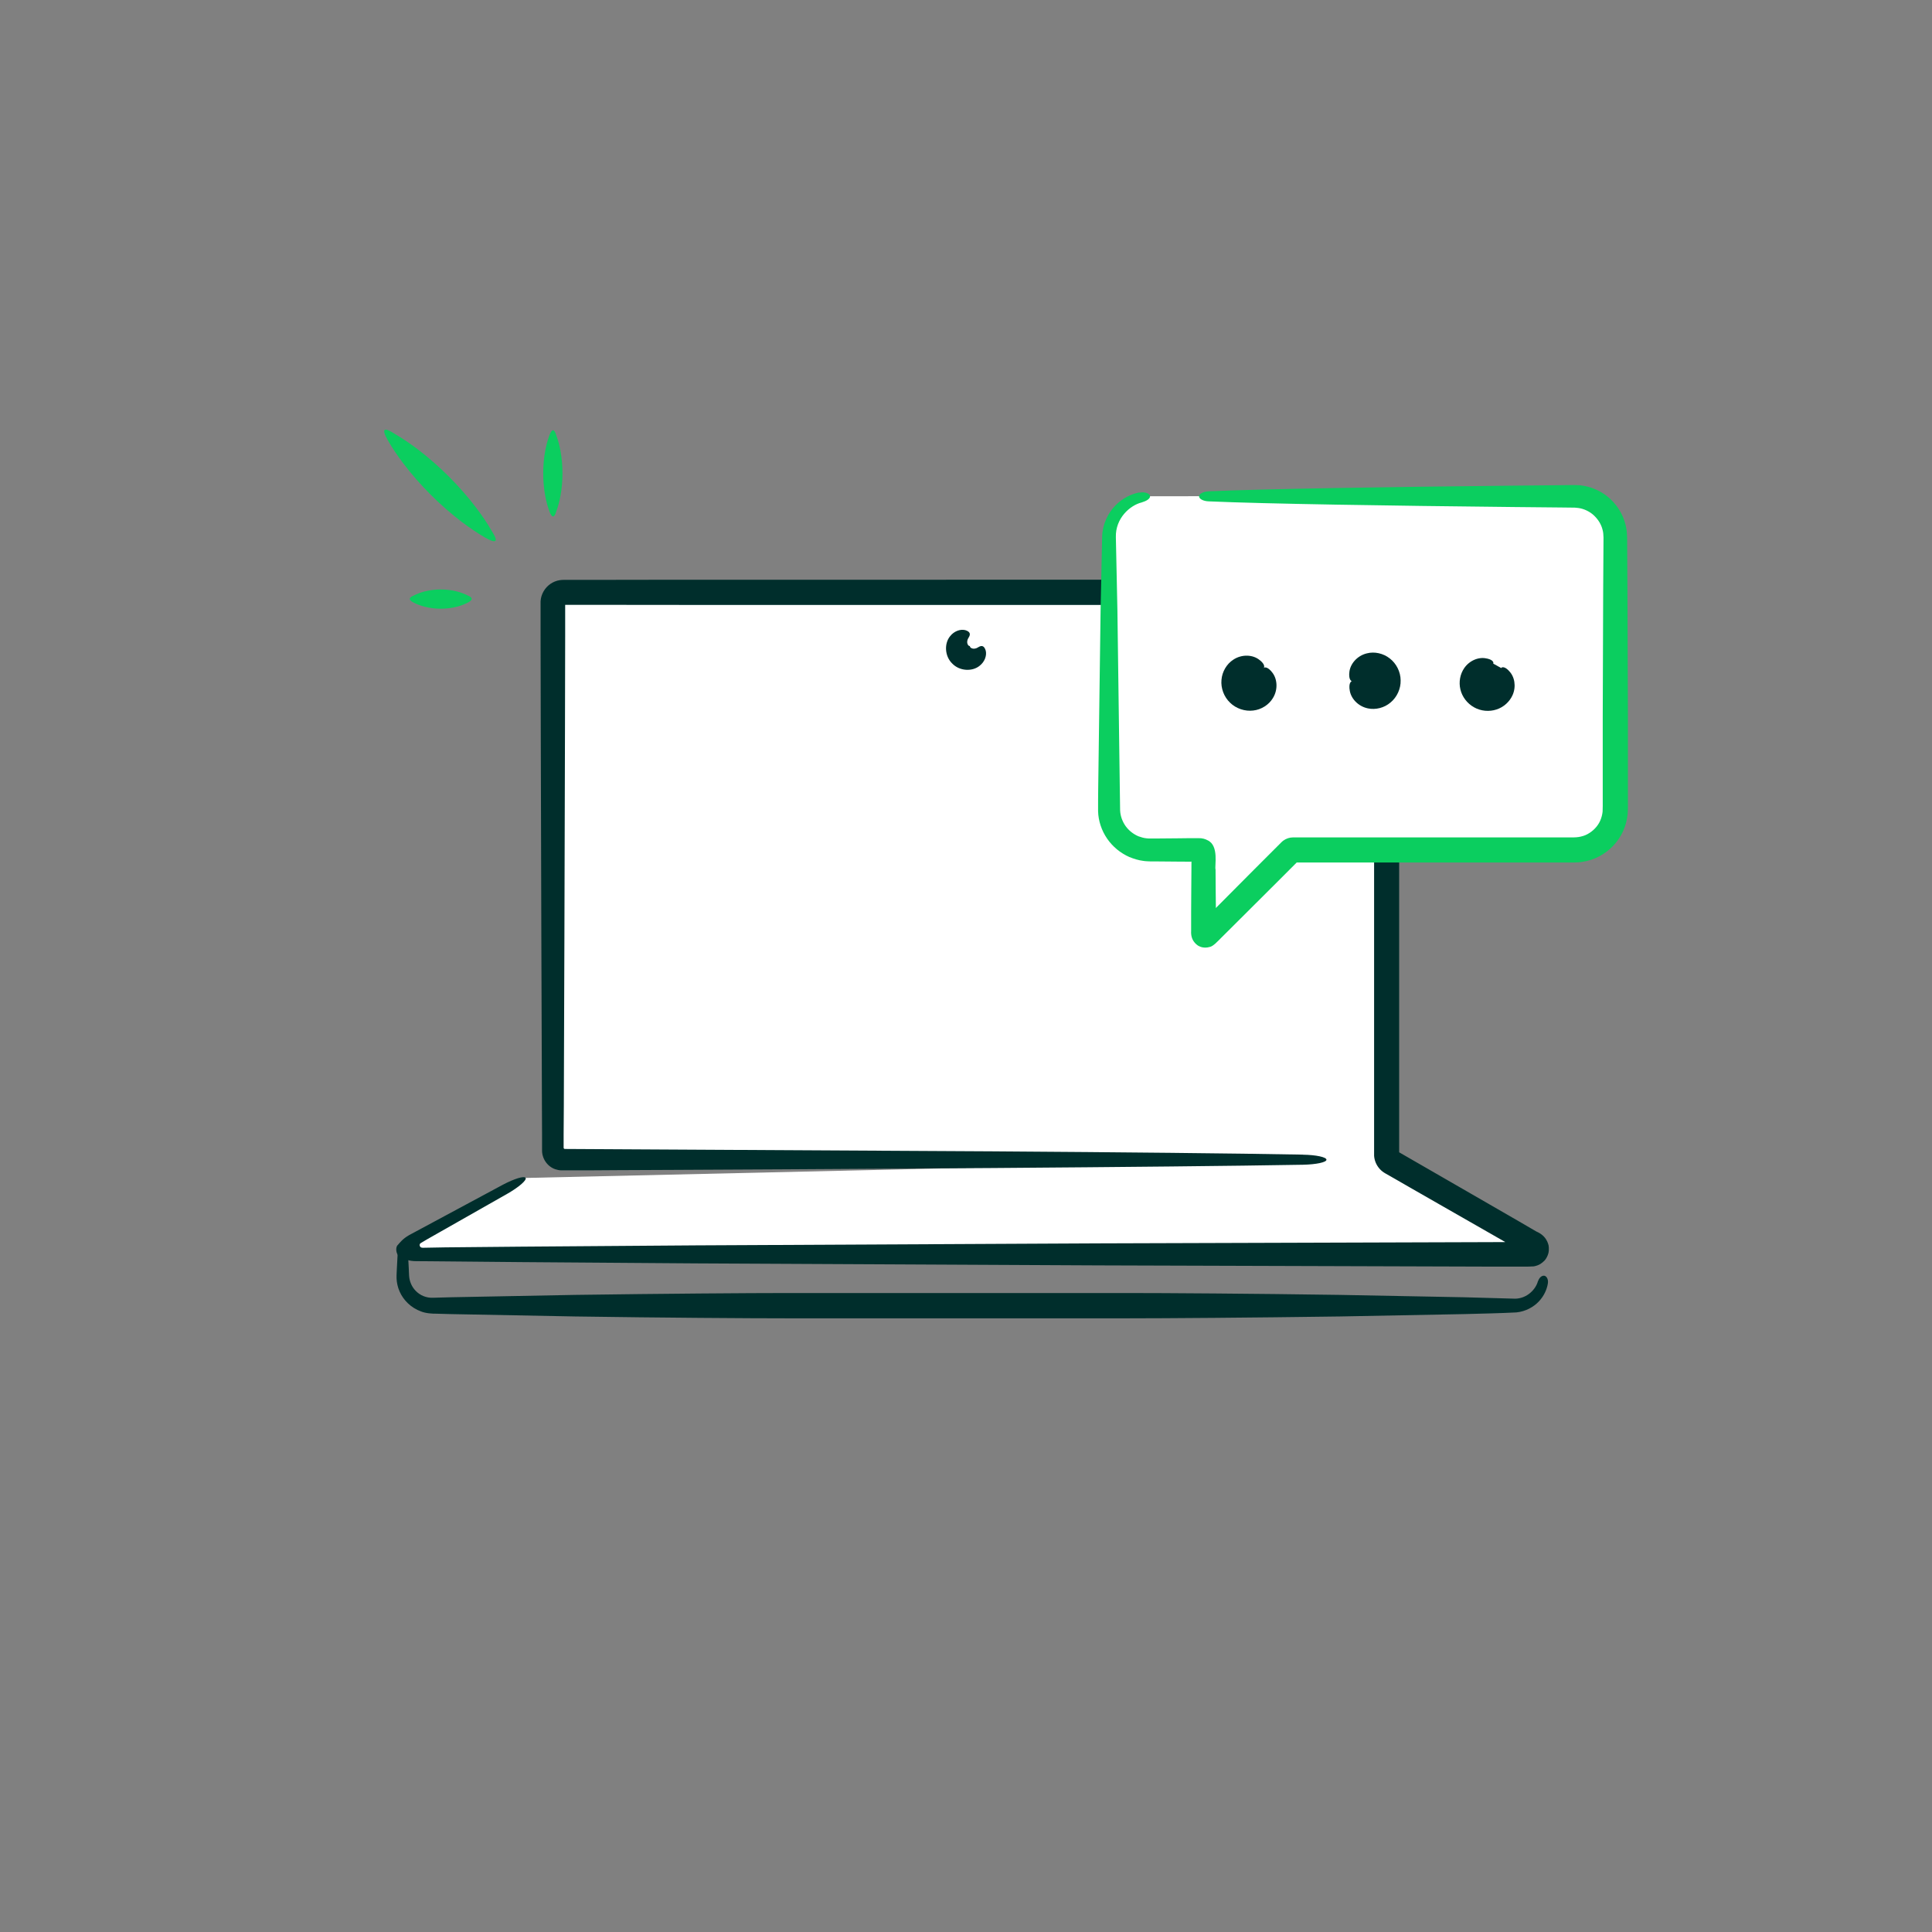
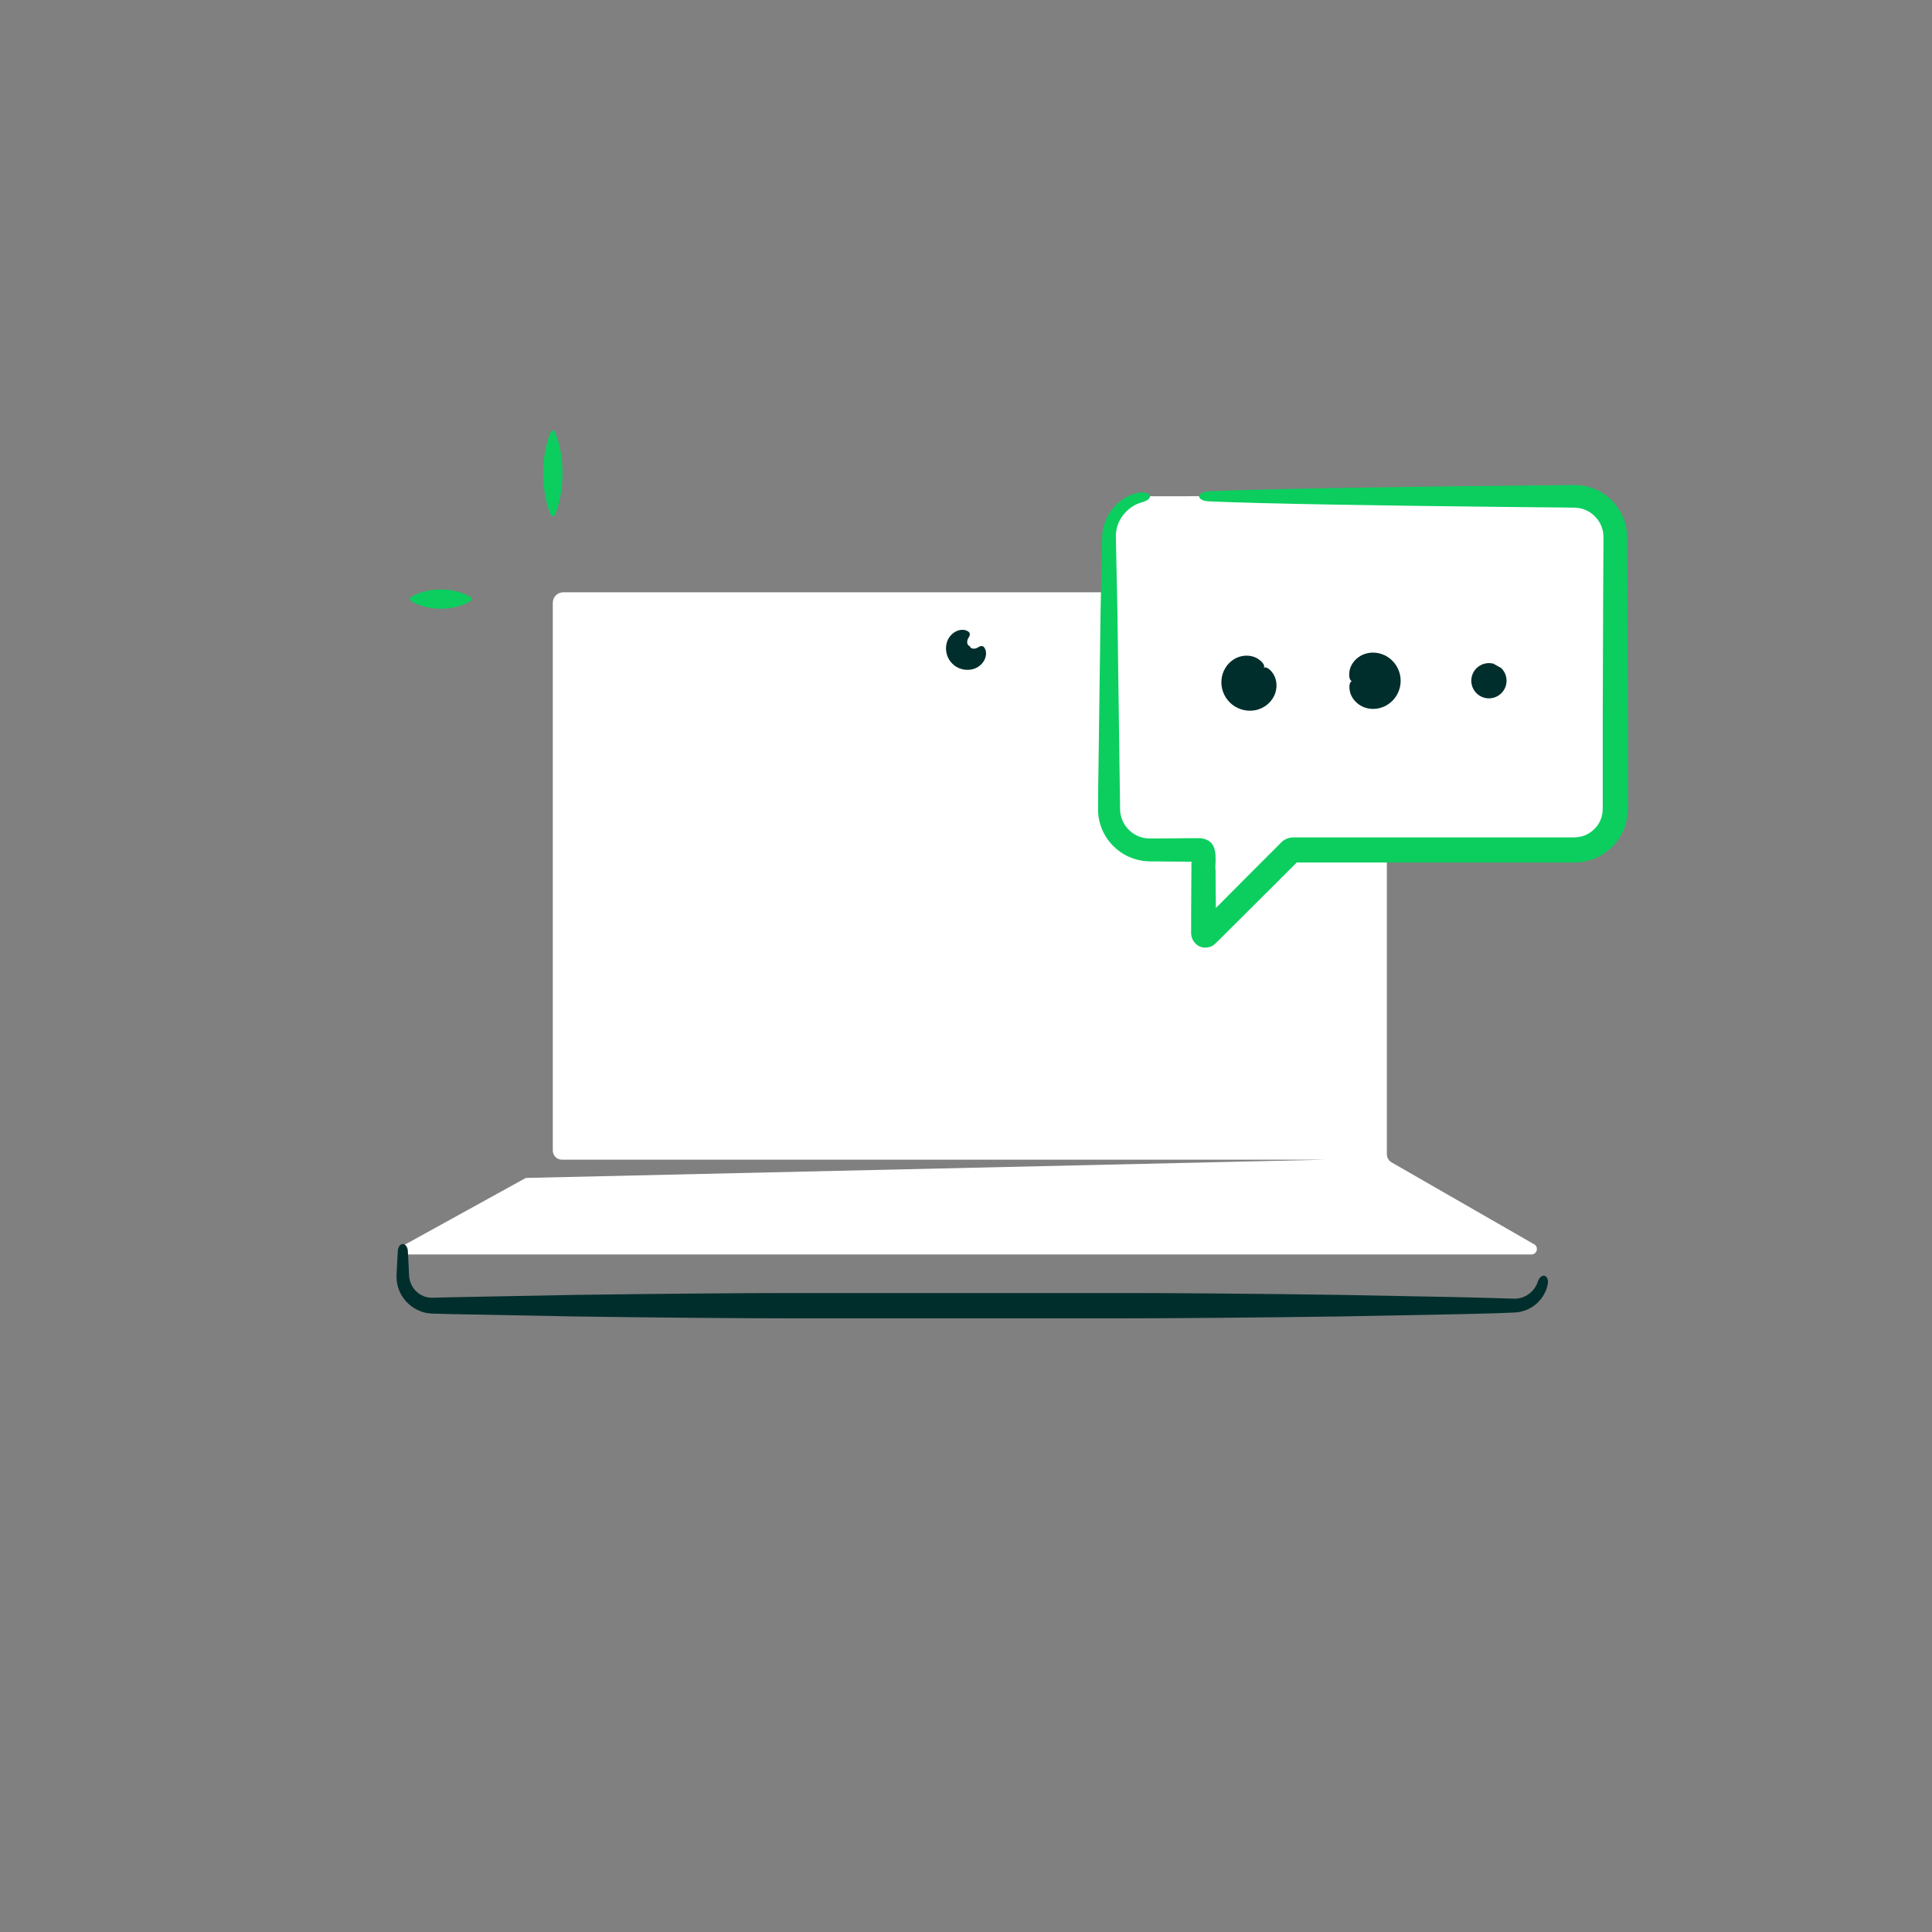
<svg xmlns="http://www.w3.org/2000/svg" id="Layer_1" viewBox="0 0 300 300">
  <rect x="0" y="0" width="300" height="300" fill="#808080" stroke="none" />
  <defs>
    <style>.cls-1{fill:#002e2c;}.cls-2{fill:#fff;}.cls-3{fill:#0bce5f;}</style>
  </defs>
  <g>
    <path class="cls-2" d="M81.65,182.91l-18.57,10.24c-.87,.35-.62,1.64,.31,1.64H237.8c.93,0,1.18-1.29,.31-1.64l-22.03-12.66c-.45-.26-.73-.75-.73-1.27V93.59c0-.89-.72-1.62-1.62-1.62H87.46c-.89,0-1.62,.72-1.62,1.62v85.08c0,.77,.63,1.4,1.4,1.4h118.71" />
-     <path class="cls-1" d="M202.3,179.29c-10.81-.2-27.93-.37-48.21-.51-20.06-.11-43.23-.24-66.42-.37-.11-.03-.17-.15-.15-.25v-2l.03-4.39c.01-2.92,.02-5.84,.03-8.75,.02-5.81,.04-11.58,.06-17.24,.03-11.33,.06-22.27,.09-32.42,.01-5.08,.02-9.96,.03-14.59,0-1.16,0-2.3,0-3.43,0-.47,0-.93,0-1.4,0-.01,.01-.02,.01-.02,1.75,0,3.45,0,5.09,0,8.18,0,15.19,.01,20.61,.02h99.9v77.98c0,1.25,0,2.58,0,3.99,0,.71,0,1.43,0,2.17,0,.46,0,.92,0,1.39,.05,.75,.36,1.48,.88,2.05,.26,.29,.57,.52,.91,.71l.6,.34c.35,.2,.7,.4,1.05,.6,.71,.41,1.43,.82,2.17,1.25,1.48,.85,3.02,1.73,4.61,2.64,3.13,1.79,6.48,3.71,10.02,5.73,.01,.01,.13,.04,.08,.08h-.08c-.89,0-1.79,.01-2.69,.01-18.15,.06-39.12,.12-60.42,.19-21.3,.11-42.91,.21-62.35,.31-9.72,.07-18.89,.14-27.2,.2-4.16,.04-8.1,.08-11.78,.11-1.15,.02-2.25,.04-3.32,.06-.2,0-.46,.03-.59-.15-.13-.16-.13-.41,.02-.54,.34-.2,.67-.4,.99-.59,6.38-3.62,9.71-5.51,12.52-7.11,1.8-1.03,3.02-2.1,2.83-2.45-.2-.36-1.75,.11-3.58,1.08-3.25,1.75-7.12,3.82-14.51,7.8-1.03,.59-1.43,1.17-1.85,1.63-.2,.31-.2,.91,.03,1.33,.24,.48,.59,.56,.88,.67,.34,.12,.7,.27,1.25,.36,.55,.09,1.29,.04,1.95,.06,1.11,0,2.24,.02,3.38,.03,3.69,.04,7.63,.07,11.78,.11,8.31,.06,17.48,.13,27.2,.2,19.43,.1,41.05,.2,62.35,.31,21.3,.07,42.27,.13,60.42,.19,1.36,0,2.71,0,4.04,0,1.07-.02,2.24,.04,3.22-.04,.89-.17,1.27-.54,1.55-.8,.24-.18,.72-.9,.77-1.64,.03-.81-.05-.92-.25-1.43-.22-.44-.61-1.08-1.72-1.56-.89-.52-1.78-1.04-2.66-1.55-3.65-2.11-7.11-4.1-10.35-5.97-2.97-1.71-5.73-3.3-8.26-4.76,0-2.6,0-4.95,0-7.03V93.55c0-.23-.03-.47-.08-.69-.1-.45-.28-.88-.53-1.26-.5-.76-1.31-1.3-2.22-1.5-.22-.05-.46-.07-.69-.08H113.49c-5.43,0-12.43,0-20.61,.02-1.02,0-2.06,0-3.12,0-.53,0-1.06,0-1.6,0h-.46c-.27,0-.54,0-.8,.05-.52,.08-1.02,.29-1.45,.59-.86,.6-1.45,1.6-1.51,2.69,0,.65,0,1.3,0,1.96,0,1.13,0,2.27,0,3.43,.01,4.63,.02,9.51,.03,14.59,.03,10.15,.06,21.09,.09,32.42,.02,5.67,.04,11.43,.06,17.24,.01,2.91,.02,5.83,.03,8.75l.02,4.39v2.4c-.04,1.35,.82,2.59,2.06,3.01,.31,.1,.62,.17,.96,.17h4.13l4.39-.03c2.92-.01,5.84-.03,8.75-.04,5.81-.03,11.57-.06,17.24-.09,11.33-.07,22.26-.14,32.4-.2,20.28-.15,37.4-.32,48.21-.51,2.07-.04,3.66-.38,3.66-.78s-1.59-.75-3.66-.78Z" />
  </g>
  <path class="cls-1" d="M238.81,198.94c-.32,1.23-1.64,2.67-3.51,2.72-2.33-.07-5-.14-7.89-.22-5.85-.11-12.6-.24-19.36-.37-13.51-.2-27.04-.29-33.29-.29h-52.19c-6.26,0-19.78,.1-33.29,.29-6.76,.13-13.51,.26-19.36,.37-.73,.02-1.45,.04-2.15,.06-.79,.03-1.13,.03-1.66-.12-.96-.27-1.74-.96-2.16-1.76-.21-.4-.34-.83-.4-1.25-.05-.39-.05-1.02-.08-1.48-.05-.99-.1-1.88-.14-2.66-.04-.6-.38-1.06-.78-1.06s-.75,.46-.78,1.06c-.04,.78-.09,1.67-.14,2.66-.01,.53-.07,.94-.05,1.64,.03,.66,.18,1.35,.47,2.01,.57,1.32,1.75,2.53,3.33,3.1,.74,.3,1.78,.36,2.4,.35,.7,.02,1.42,.04,2.15,.06,5.85,.11,12.6,.24,19.36,.37,13.51,.2,27.04,.29,33.29,.29h52.19c6.26,0,19.78-.1,33.29-.29,6.76-.13,13.51-.26,19.36-.37,2.96-.08,5.54-.13,8.05-.26,1.44-.15,2.67-.84,3.48-1.7,.82-.87,1.25-1.88,1.4-2.78,.12-.71-.25-1.24-.64-1.22-.41,.01-.74,.41-.89,.87Z" />
  <path class="cls-1" d="M149.86,97.84c-.79-.18-1.73,.19-2.32,.94-.95,1.14-.85,3.13,.33,4.26,1.13,1.18,3.12,1.28,4.26,.33,.75-.59,1.12-1.53,.94-2.32-.25-.88-.7-.76-.92-.68-.24,.11-.44,.25-.48,.26-.46,.18-.79,.08-.95-.07-.12-.09-.13-.27-.13-.25-.01,.03,.01,0,.01,0,0,0-.04,.02,0,.01,.02,0-.17,0-.25-.13-.14-.15-.25-.49-.07-.95,.01-.04,.15-.24,.26-.48,.08-.22,.2-.67-.68-.92Z" />
  <g>
    <path class="cls-2" d="M186.17,77.05h58.28c3.52,0,6.37,2.85,6.37,6.37v42.18c0,3.52-2.85,6.37-6.37,6.37h-43.67c-.16,0-.31,.06-.43,.18l-13,13c-.18,.18-.49,.05-.49-.2v-12.37c0-.33-.27-.6-.6-.6h-7.7c-3.52,0-6.37-2.85-6.37-6.37v-42.18c0-3.52,2.85-6.37,6.37-6.37" />
    <path class="cls-3" d="M176.89,76.47c-1.22,.24-2.59,.87-3.71,2.04-1.12,1.15-1.99,2.87-2.04,4.84-.07,3.36-.15,7.2-.24,11.36-.11,8.33-.24,17.95-.37,27.57,0,1.24-.04,2.33-.02,3.68,.04,1.52,.55,3.02,1.41,4.27,.86,1.25,2.07,2.24,3.45,2.85,.7,.28,1.42,.51,2.17,.6,.36,.06,.77,.06,1.1,.08h.87c1.16,.02,2.32,.02,3.46,.03,.57,0,1.14,0,1.7,.01h.32c.05-.79-.01,2.53-.01,4.38,0,1.15-.01,2.28-.02,3.38,0,.99,0,1.96,0,2.93-.07,1.06,.3,1.58,.57,1.91,.14,.15,.28,.28,.41,.37,.07,.08,.53,.29,.72,.32,.29,.06,.67,.1,1.19-.05,.52-.09,1.19-.83,1.79-1.43,.61-.61,1.21-1.21,1.81-1.8,2.41-2.4,4.47-4.45,6.06-6.04l3.84-3.84h43.01c.4-.01,.9-.02,1.34-.1,.91-.14,1.8-.42,2.62-.85,1.62-.86,2.97-2.25,3.72-3.94,.38-.84,.61-1.74,.7-2.66,.07-1.02,.03-1.53,.04-2.29v-12.67c-.02-4.45-.04-11.5-.07-19.83-.01-2.08-.03-4.25-.04-6.47,0-.56,0-1.12-.01-1.68-.03-.72-.09-1.45-.3-2.16-.38-1.42-1.19-2.73-2.26-3.75-1.08-1.03-2.46-1.74-3.94-2.05-.37-.06-.74-.14-1.12-.14l-.56-.02h-.45l-1.79,.02c-2.39,.02-4.79,.05-7.2,.07-19.25,.2-38.48,.49-47.35,.88-.85,.04-1.5,.38-1.5,.78s.65,.75,1.5,.78c8.87,.39,28.11,.68,47.35,.88,2.41,.02,4.81,.05,7.2,.07l1.79,.02h.44l.32,.03c.22,0,.42,.06,.63,.09,.83,.19,1.6,.61,2.19,1.2,.59,.59,1.04,1.32,1.23,2.11,.12,.39,.13,.8,.15,1.2,0,.56,0,1.12-.01,1.68-.01,2.22-.03,4.39-.04,6.47-.03,8.33-.06,15.37-.07,19.83v12.67c0,.65,.01,1.55-.02,1.93-.05,.49-.18,.96-.37,1.4-.39,.89-1.12,1.63-1.97,2.09-.43,.24-.9,.37-1.38,.45-.25,.05-.46,.04-.76,.06h-43.57c-.56,0-1.09,.18-1.53,.5-.22,.16-.41,.38-.61,.57l-.33,.33-1.19,1.19-2.39,2.39c-1.55,1.56-3.56,3.57-5.9,5.93,0,0-.04,.09-.05,.06v-.06c-.02-.89-.03-1.81-.03-2.74,0-1.04-.01-2.1-.02-3.18-.18-.52,.59-3.73-1.25-4.55-.36-.2-.84-.34-1.4-.32h-1.41c-.56,.01-1.13,.01-1.7,.02-1.14,0-2.29,.02-3.46,.03h-.87c-.25,0-.44,0-.65-.03-.42-.04-.83-.17-1.23-.31-.78-.33-1.49-.88-2-1.59-.5-.71-.81-1.56-.85-2.44l-.05-3.53c-.13-9.62-.26-19.24-.37-27.57-.09-4.16-.17-7.99-.24-11.34-.07-2.9,2.16-4.91,4-5.37,.7-.21,1.29-.53,1.31-.94,.02-.39-.71-.77-1.67-.58Z" />
  </g>
  <g>
    <g>
      <circle class="cls-1" cx="194.31" cy="105.71" r="2.74" />
      <path class="cls-1" d="M196.14,104.89c-.06,.83-.5,1.34-.92,1.54-.66,.31-1.15,.06-1.43-.19-.27-.27-.53-.74-.25-1.42,.18-.42,.68-.88,1.51-.97,.94-.01,1.31,.01,1.25-.42-.03-.39-.59-.87-.71-.94-1.02-.85-2.76-.94-4.09-.05-1.01,.65-1.73,1.85-1.83,3.13-.12,1.28,.38,2.64,1.34,3.55,.94,.92,2.32,1.37,3.59,1.21,1.28-.14,2.45-.91,3.06-1.94,.84-1.36,.68-3.09-.2-4.08-.07-.11-.57-.66-.96-.67-.43-.04-.39,.32-.37,1.26Z" />
    </g>
    <g>
      <circle class="cls-1" cx="212.75" cy="105.71" r="2.74" />
      <path class="cls-1" d="M210.88,104.99c.63-.54,1.31-.59,1.74-.44,.69,.25,.86,.77,.87,1.15,0,.38-.15,.9-.83,1.18-.43,.17-1.1,.14-1.75-.38-.68-.66-.92-.93-1.18-.59-.26,.3-.2,1.04-.16,1.16,.12,1.32,1.29,2.62,2.85,2.93,1.17,.25,2.53-.08,3.51-.92,.99-.82,1.6-2.14,1.56-3.45-.01-1.31-.67-2.61-1.69-3.39-1.01-.8-2.38-1.09-3.54-.79-1.55,.36-2.67,1.71-2.74,3.03-.03,.13-.06,.87,.21,1.16,.27,.34,.5,.05,1.16-.63Z" />
    </g>
    <g>
      <path class="cls-1" d="M231.88,103.05c-.92-.23-1.94,.02-2.65,.75-1.05,1.09-1.02,2.82,.07,3.87,1.09,1.05,2.82,1.02,3.87-.07,1.05-1.09,1.02-2.82-.07-3.87" />
-       <path class="cls-1" d="M233,104.83c-.06,.77-.44,1.26-.81,1.48-.59,.35-1.04,.19-1.35,.03-.31-.18-.67-.49-.69-1.17,0-.43,.21-1.02,.84-1.47,.76-.46,1.06-.63,.83-.97-.2-.32-.86-.47-.98-.48-1.2-.29-2.66,.3-3.48,1.5-.63,.92-.87,2.14-.59,3.3,.27,1.16,1.06,2.19,2.12,2.78,1.06,.6,2.36,.71,3.48,.34,1.13-.36,2.05-1.22,2.5-2.23,.6-1.34,.32-2.89-.55-3.75-.06-.1-.55-.58-.92-.58-.41-.03-.4,.33-.39,1.22Z" />
+       <path class="cls-1" d="M233,104.83Z" />
    </g>
  </g>
  <path class="cls-3" d="M85.3,67.63c-.29,.77-.48,1.55-.63,2.32-.22,1.18-.32,2.37-.32,3.55,0,1.18,.1,2.37,.32,3.55,.15,.77,.34,1.55,.63,2.32,.65,1.77,1.04,.15,1.09,0,.29-.77,.48-1.55,.63-2.32,.22-1.18,.32-2.37,.32-3.55,0-1.18-.1-2.37-.32-3.55-.15-.77-.34-1.55-.63-2.32-.06-.15-.45-1.77-1.09,0Z" />
-   <path class="cls-3" d="M60.23,68.38c.72,1.26,1.54,2.44,2.39,3.57,1.31,1.73,2.74,3.35,4.26,4.87,1.52,1.52,3.14,2.94,4.87,4.26,1.14,.85,2.31,1.66,3.57,2.39,2.88,1.66,1.17-.78,1.03-1.03-.72-1.26-1.54-2.44-2.39-3.57-1.31-1.73-2.74-3.35-4.26-4.87-1.52-1.52-3.14-2.94-4.87-4.26-1.14-.85-2.31-1.66-3.57-2.39-.25-.14-2.69-1.85-1.03,1.03Z" />
  <path class="cls-3" d="M64.23,93.57c.55,.29,1.11,.48,1.66,.63,.85,.22,1.7,.32,2.55,.32,.85,0,1.7-.1,2.55-.32,.55-.15,1.11-.34,1.66-.63,1.27-.65,.11-1.04,0-1.09-.55-.29-1.11-.48-1.66-.63-.85-.22-1.7-.32-2.55-.32-.85,0-1.7,.1-2.55,.32-.55,.15-1.11,.34-1.66,.63-.11,.06-1.27,.45,0,1.09Z" />
</svg>